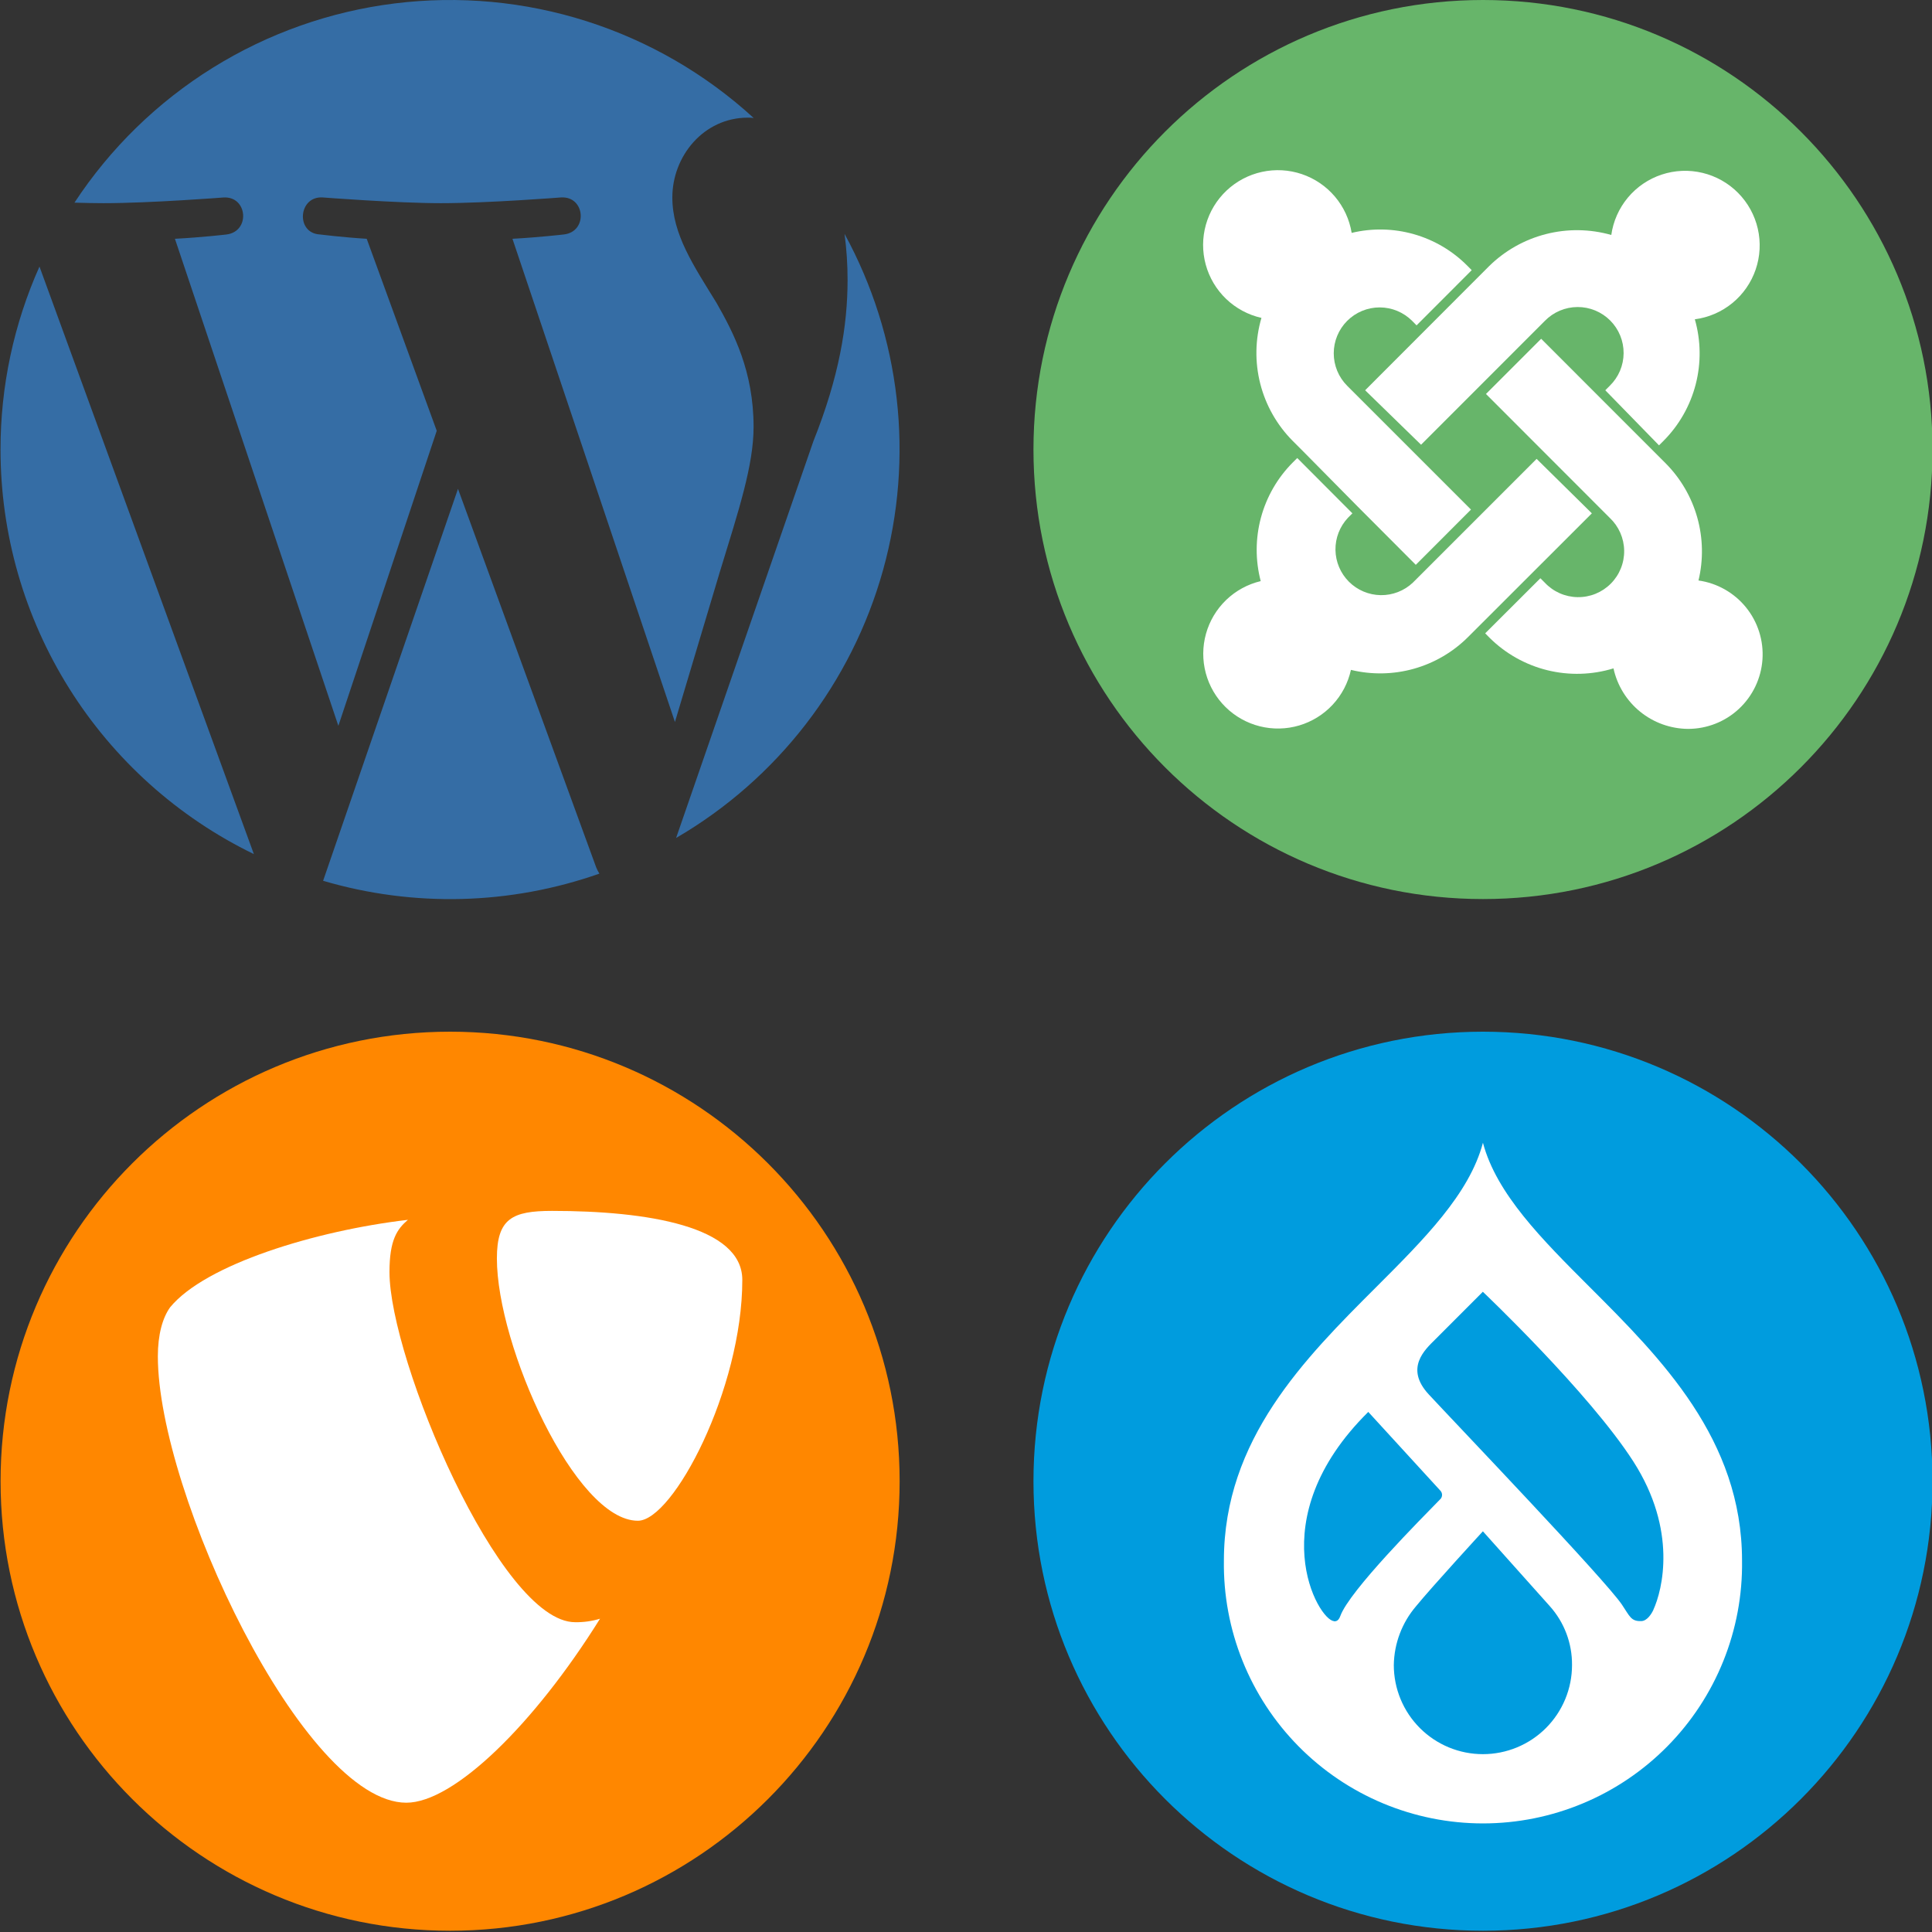
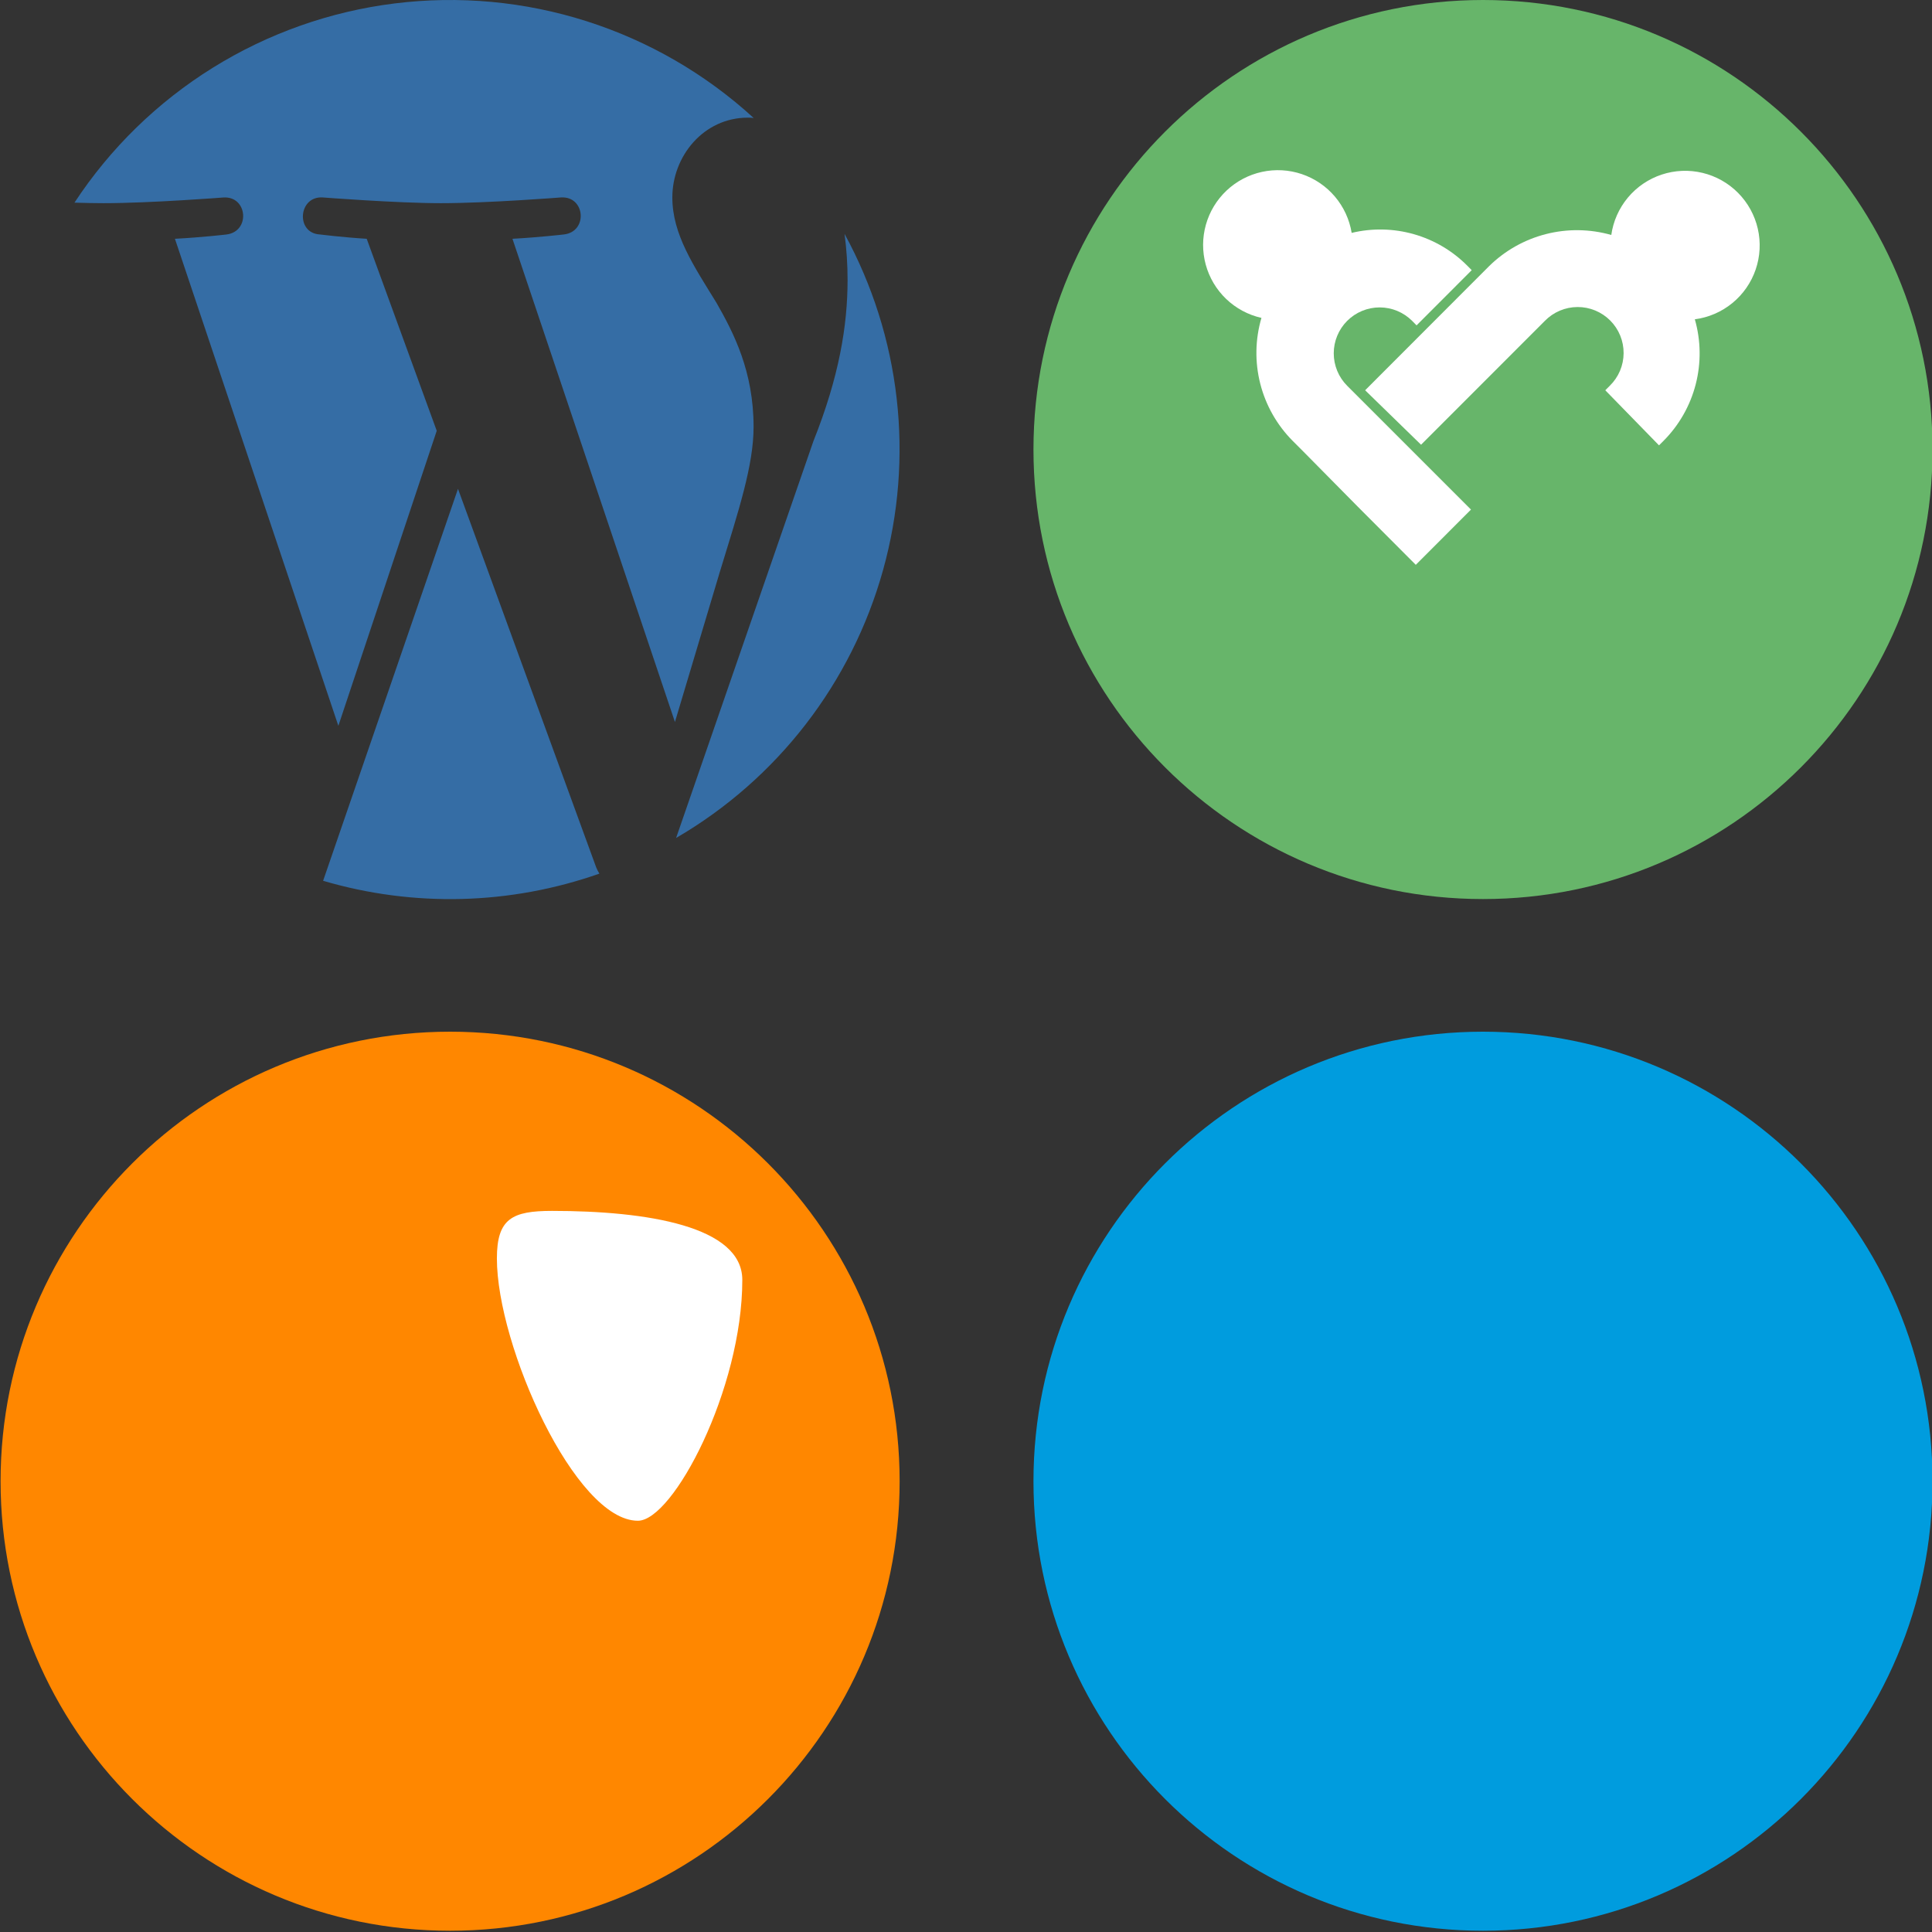
<svg xmlns="http://www.w3.org/2000/svg" width="300" height="300" viewBox="0 0 300 300" fill="none">
  <rect x="0" y="0" width="300" height="300" fill="#333333" stroke="none" />
  <g clip-path="url(#clip0_13_860)">
-     <path d="M0.081 69.803C0.08 82.911 3.769 95.755 10.726 106.865C17.684 117.975 27.628 126.902 39.422 132.624L6.13 41.392C2.136 50.331 0.074 60.012 0.081 69.803Z" fill="#356DA5" />
    <path d="M117.016 66.284C117.016 57.657 113.919 51.689 111.259 47.027C107.724 41.278 104.4 36.405 104.4 30.657C104.4 24.243 109.265 18.268 116.124 18.268C116.432 18.268 116.732 18.268 117.032 18.324C109.579 11.498 100.732 6.371 91.102 3.3C81.473 0.228 71.291 -0.715 61.261 0.535C51.232 1.785 41.593 5.198 33.012 10.539C24.431 15.88 17.112 23.02 11.562 31.468C13.184 31.516 14.749 31.549 16.054 31.549C23.351 31.549 34.703 30.665 34.703 30.665C38.465 30.438 38.911 35.968 35.149 36.413C35.149 36.413 31.37 36.859 27.162 37.078L52.541 112.703L67.816 66.892L56.943 37.078C53.181 36.851 49.646 36.405 49.646 36.405C45.884 36.187 46.322 30.438 50.084 30.657C50.084 30.657 61.614 31.549 68.473 31.549C75.77 31.549 87.122 30.657 87.122 30.657C90.884 30.438 91.33 35.968 87.567 36.405C87.567 36.405 83.773 36.851 79.573 37.078L104.805 112.111L111.762 88.849C114.722 79.192 117.016 72.26 117.016 66.284Z" fill="#356DA5" />
    <path d="M71.116 75.908L50.173 136.768C64.235 140.91 79.244 140.522 93.073 135.657C92.879 135.351 92.714 135.028 92.578 134.692L71.116 75.908Z" fill="#356DA5" />
    <path d="M131.141 36.316C131.458 38.695 131.615 41.092 131.611 43.492C131.611 50.57 130.289 58.541 126.308 68.497L104.984 130.119C120.704 120.972 132.233 106.051 137.118 88.531C142.003 71.012 139.859 52.278 131.141 36.316Z" fill="#356DA5" />
    <path d="M230.278 139.605C268.829 139.605 300.081 108.354 300.081 69.803C300.081 31.252 268.829 0 230.278 0C191.727 0 160.476 31.252 160.476 69.803C160.476 108.354 191.727 139.605 230.278 139.605Z" fill="#67B56A" />
    <path d="M202.362 70.095L200.741 68.473C198.292 66.016 196.549 62.945 195.693 59.583C194.837 56.221 194.9 52.691 195.876 49.362C193.82 48.899 191.929 47.885 190.406 46.43C188.883 44.974 187.784 43.131 187.228 41.099C186.672 39.066 186.68 36.921 187.25 34.893C187.821 32.864 188.932 31.029 190.466 29.584C191.999 28.14 193.897 27.139 195.956 26.691C198.015 26.242 200.157 26.362 202.153 27.038C204.148 27.714 205.922 28.92 207.285 30.528C208.647 32.135 209.547 34.083 209.886 36.162C213.064 35.4 216.384 35.469 219.528 36.36C222.672 37.252 225.533 38.937 227.838 41.254L228.527 41.951L219.965 50.522L219.276 49.824C217.939 48.487 216.126 47.735 214.235 47.734C212.344 47.733 210.531 48.484 209.193 49.82C207.856 51.157 207.104 52.97 207.103 54.861C207.102 56.752 207.853 58.565 209.189 59.903L228.414 79.127L219.843 87.706L210.811 78.649L202.362 70.095Z" fill="white" />
    <path d="M211.978 60.6L231.203 41.351C233.655 38.931 236.706 37.206 240.044 36.351C243.381 35.496 246.886 35.543 250.2 36.486C250.501 34.351 251.392 32.342 252.774 30.685C254.155 29.029 255.972 27.791 258.019 27.112C260.066 26.433 262.262 26.339 264.359 26.841C266.457 27.343 268.373 28.42 269.89 29.953C271.408 31.485 272.468 33.41 272.95 35.513C273.433 37.615 273.318 39.81 272.62 41.85C271.922 43.891 270.667 45.696 268.998 47.062C267.329 48.428 265.311 49.3 263.173 49.581C264.117 52.876 264.163 56.362 263.308 59.681C262.453 62.999 260.726 66.029 258.308 68.457L257.611 69.154L249.268 60.6L249.965 59.903C250.64 59.244 251.178 58.458 251.547 57.59C251.916 56.721 252.109 55.789 252.114 54.845C252.12 53.902 251.939 52.967 251.58 52.094C251.222 51.222 250.694 50.429 250.027 49.762C249.36 49.095 248.567 48.567 247.695 48.209C246.822 47.85 245.887 47.669 244.944 47.675C244.001 47.681 243.068 47.874 242.2 48.242C241.332 48.611 240.545 49.149 239.886 49.824L220.662 69.057L211.978 60.6Z" fill="white" />
-     <path d="M250.541 103.784C247.206 104.807 243.656 104.906 240.269 104.071C236.882 103.236 233.785 101.497 231.308 99.041L230.619 98.343L239.189 89.789L239.878 90.478C240.532 91.174 241.318 91.731 242.191 92.118C243.064 92.503 244.006 92.71 244.96 92.725C245.915 92.74 246.862 92.564 247.747 92.206C248.632 91.847 249.436 91.315 250.111 90.641C250.786 89.966 251.319 89.163 251.678 88.278C252.036 87.394 252.214 86.446 252.199 85.492C252.185 84.537 251.979 83.596 251.594 82.722C251.209 81.849 250.652 81.062 249.957 80.408L230.741 61.176L239.311 52.605L258.649 71.951C260.977 74.298 262.667 77.2 263.558 80.383C264.449 83.566 264.512 86.924 263.741 90.138C266.643 90.547 269.281 92.042 271.125 94.321C272.968 96.599 273.879 99.492 273.673 102.416C273.467 105.339 272.16 108.076 270.016 110.074C267.872 112.072 265.05 113.182 262.119 113.181C259.409 113.161 256.787 112.219 254.683 110.512C252.579 108.804 251.118 106.431 250.541 103.784Z" fill="white" />
-     <path d="M247.184 79.711L227.959 98.919C225.62 101.257 222.718 102.954 219.533 103.847C216.348 104.74 212.987 104.799 209.773 104.019C209.327 106.043 208.347 107.912 206.935 109.429C205.523 110.947 203.729 112.058 201.742 112.648C199.755 113.237 197.646 113.284 195.634 112.782C193.623 112.28 191.782 111.249 190.305 109.795C188.827 108.341 187.766 106.518 187.231 104.515C186.697 102.512 186.709 100.403 187.266 98.406C187.823 96.409 188.905 94.598 190.399 93.161C191.893 91.724 193.745 90.714 195.762 90.235C194.916 86.997 194.93 83.594 195.803 80.363C196.676 77.132 198.378 74.185 200.741 71.814L201.438 71.124L210 79.711L209.303 80.408C208.035 81.758 207.342 83.549 207.371 85.4C207.401 87.252 208.15 89.02 209.46 90.329C210.77 91.638 212.538 92.386 214.39 92.414C216.242 92.442 218.032 91.747 219.381 90.478L238.605 71.254L247.184 79.711Z" fill="white" />
    <path d="M230.278 299.805C268.829 299.805 300.081 268.554 300.081 230.003C300.081 191.452 268.829 160.2 230.278 160.2C191.727 160.2 160.476 191.452 160.476 230.003C160.476 268.554 191.727 299.805 230.278 299.805Z" fill="#009CDE" />
-     <path d="M246.827 199.833C239.432 192.438 232.378 185.392 230.27 177.446C228.17 185.392 221.116 192.438 213.722 199.833C202.622 210.924 190.046 223.484 190.046 242.335C189.97 247.666 190.955 252.959 192.943 257.906C194.93 262.853 197.881 267.356 201.624 271.152C205.368 274.949 209.828 277.964 214.746 280.021C219.665 282.079 224.943 283.139 230.274 283.139C235.606 283.139 240.884 282.079 245.802 280.021C250.721 277.964 255.181 274.949 258.924 271.152C262.667 267.356 265.618 262.853 267.606 257.906C269.594 252.959 270.578 247.666 270.503 242.335C270.503 223.492 257.927 210.924 246.827 199.833ZM207.146 251.724C204.713 251.643 195.576 235.946 212.465 219.243L223.638 231.446C223.734 231.541 223.809 231.655 223.858 231.781C223.907 231.906 223.928 232.041 223.921 232.176C223.914 232.311 223.879 232.442 223.818 232.563C223.756 232.683 223.67 232.789 223.565 232.873C220.897 235.614 209.53 247.006 208.119 250.946C207.827 251.757 207.397 251.757 207.146 251.757M230.27 272.384C228.453 272.385 226.653 272.028 224.974 271.333C223.295 270.639 221.769 269.62 220.484 268.335C219.199 267.051 218.179 265.526 217.483 263.847C216.788 262.168 216.43 260.369 216.43 258.551C216.481 255.196 217.703 251.964 219.884 249.414C222.373 246.365 230.262 237.778 230.262 237.778C230.262 237.778 238.038 246.487 240.632 249.381C242.896 251.896 244.134 255.168 244.103 258.551C244.103 262.22 242.645 265.738 240.051 268.332C237.457 270.927 233.939 272.384 230.27 272.384ZM256.751 249.949C256.451 250.605 255.77 251.692 254.862 251.724C253.241 251.781 253.062 250.954 251.854 249.17C249.219 245.262 226.168 221.173 221.854 216.519C218.059 212.424 221.319 209.53 222.827 208.022L230.254 200.587C230.254 200.587 246.762 216.243 253.63 226.946C260.497 237.649 258.138 246.892 256.743 249.949" fill="white" />
    <path d="M69.892 299.805C108.443 299.805 139.695 268.554 139.695 230.003C139.695 191.452 108.443 160.2 69.892 160.2C31.341 160.2 0.089 191.452 0.089 230.003C0.089 268.554 31.341 299.805 69.892 299.805Z" fill="#FF8700" />
-     <path d="M93.178 251.351C91.923 251.735 90.615 251.918 89.303 251.895C77.627 251.895 60.478 211.095 60.478 197.522C60.478 192.519 61.67 190.849 63.34 189.414C49.046 191.084 31.897 196.322 26.416 202.995C25.224 204.657 24.511 207.276 24.511 210.616C24.511 231.811 47.141 279.924 63.097 279.924C70.484 279.924 82.938 267.762 93.178 251.343" fill="white" />
    <path d="M85.727 188.027C100.492 188.027 115.265 190.411 115.265 198.746C115.265 215.66 104.546 236.141 99.049 236.141C89.319 236.141 77.157 208.987 77.157 195.414C77.157 189.219 79.532 188.027 85.727 188.027Z" fill="white" />
  </g>
  <defs>
    <clipPath id="clip0_13_860">
      <rect width="300" height="300" fill="white" />
    </clipPath>
  </defs>
</svg>